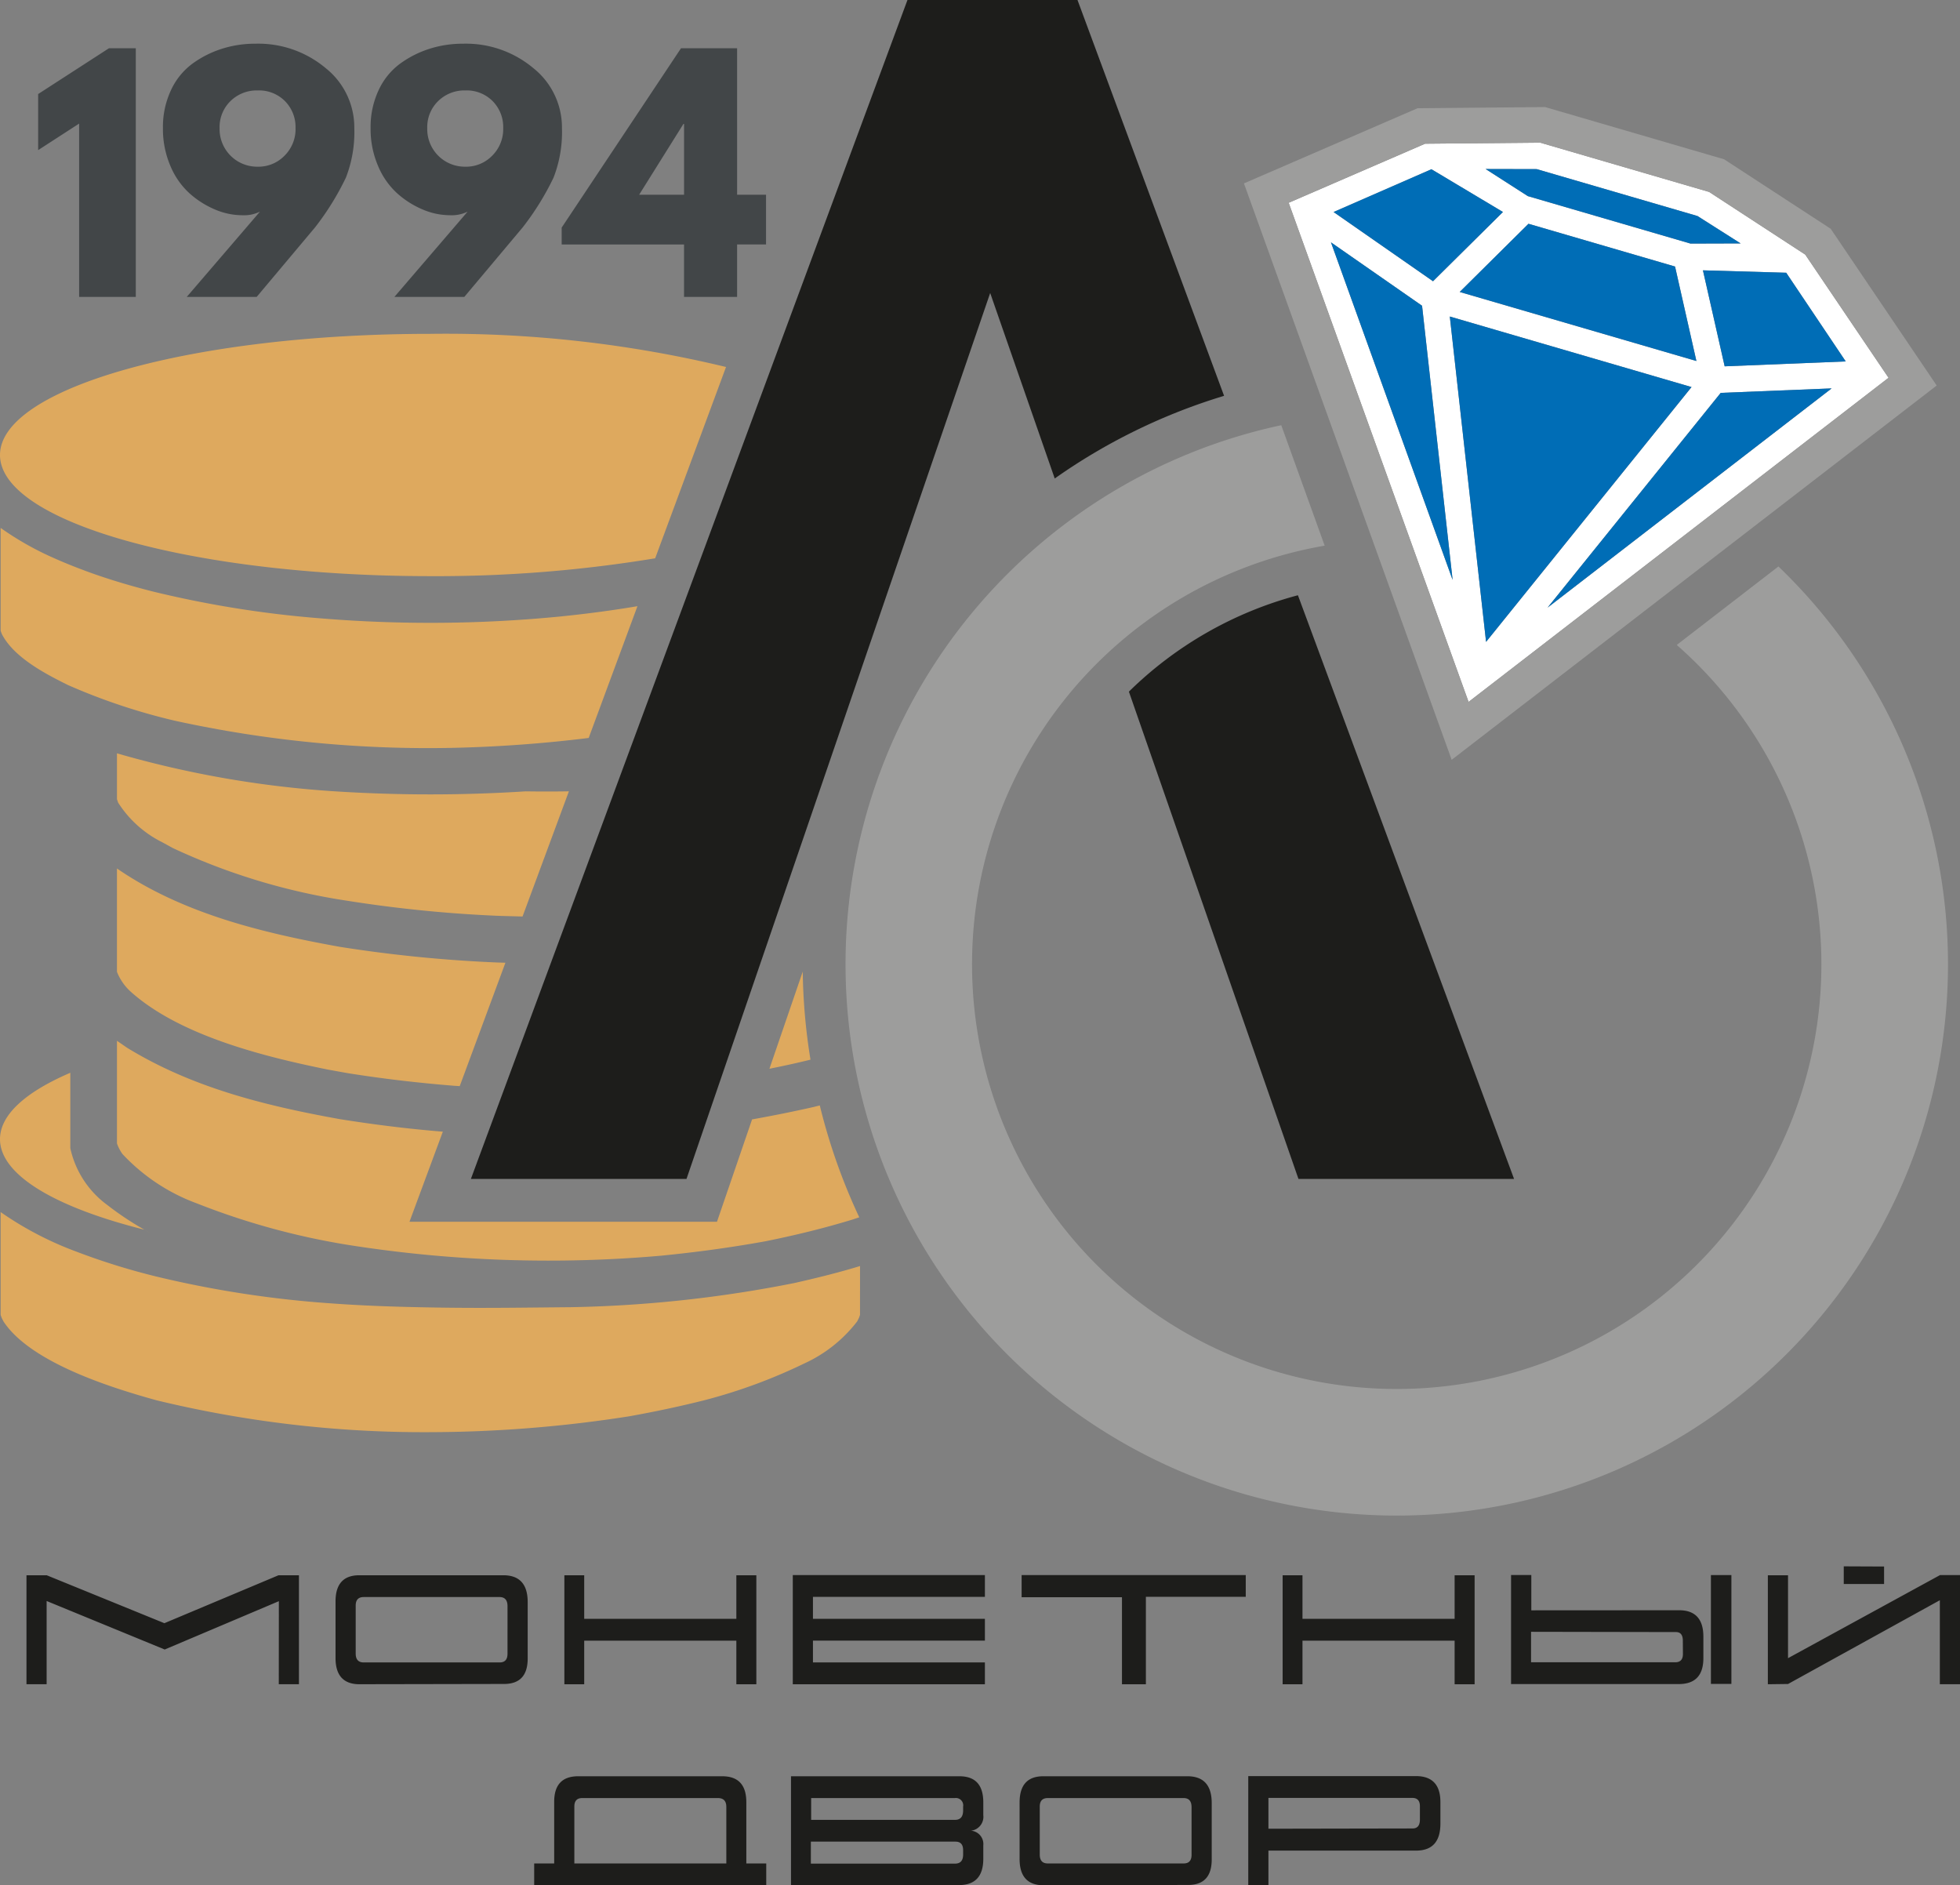
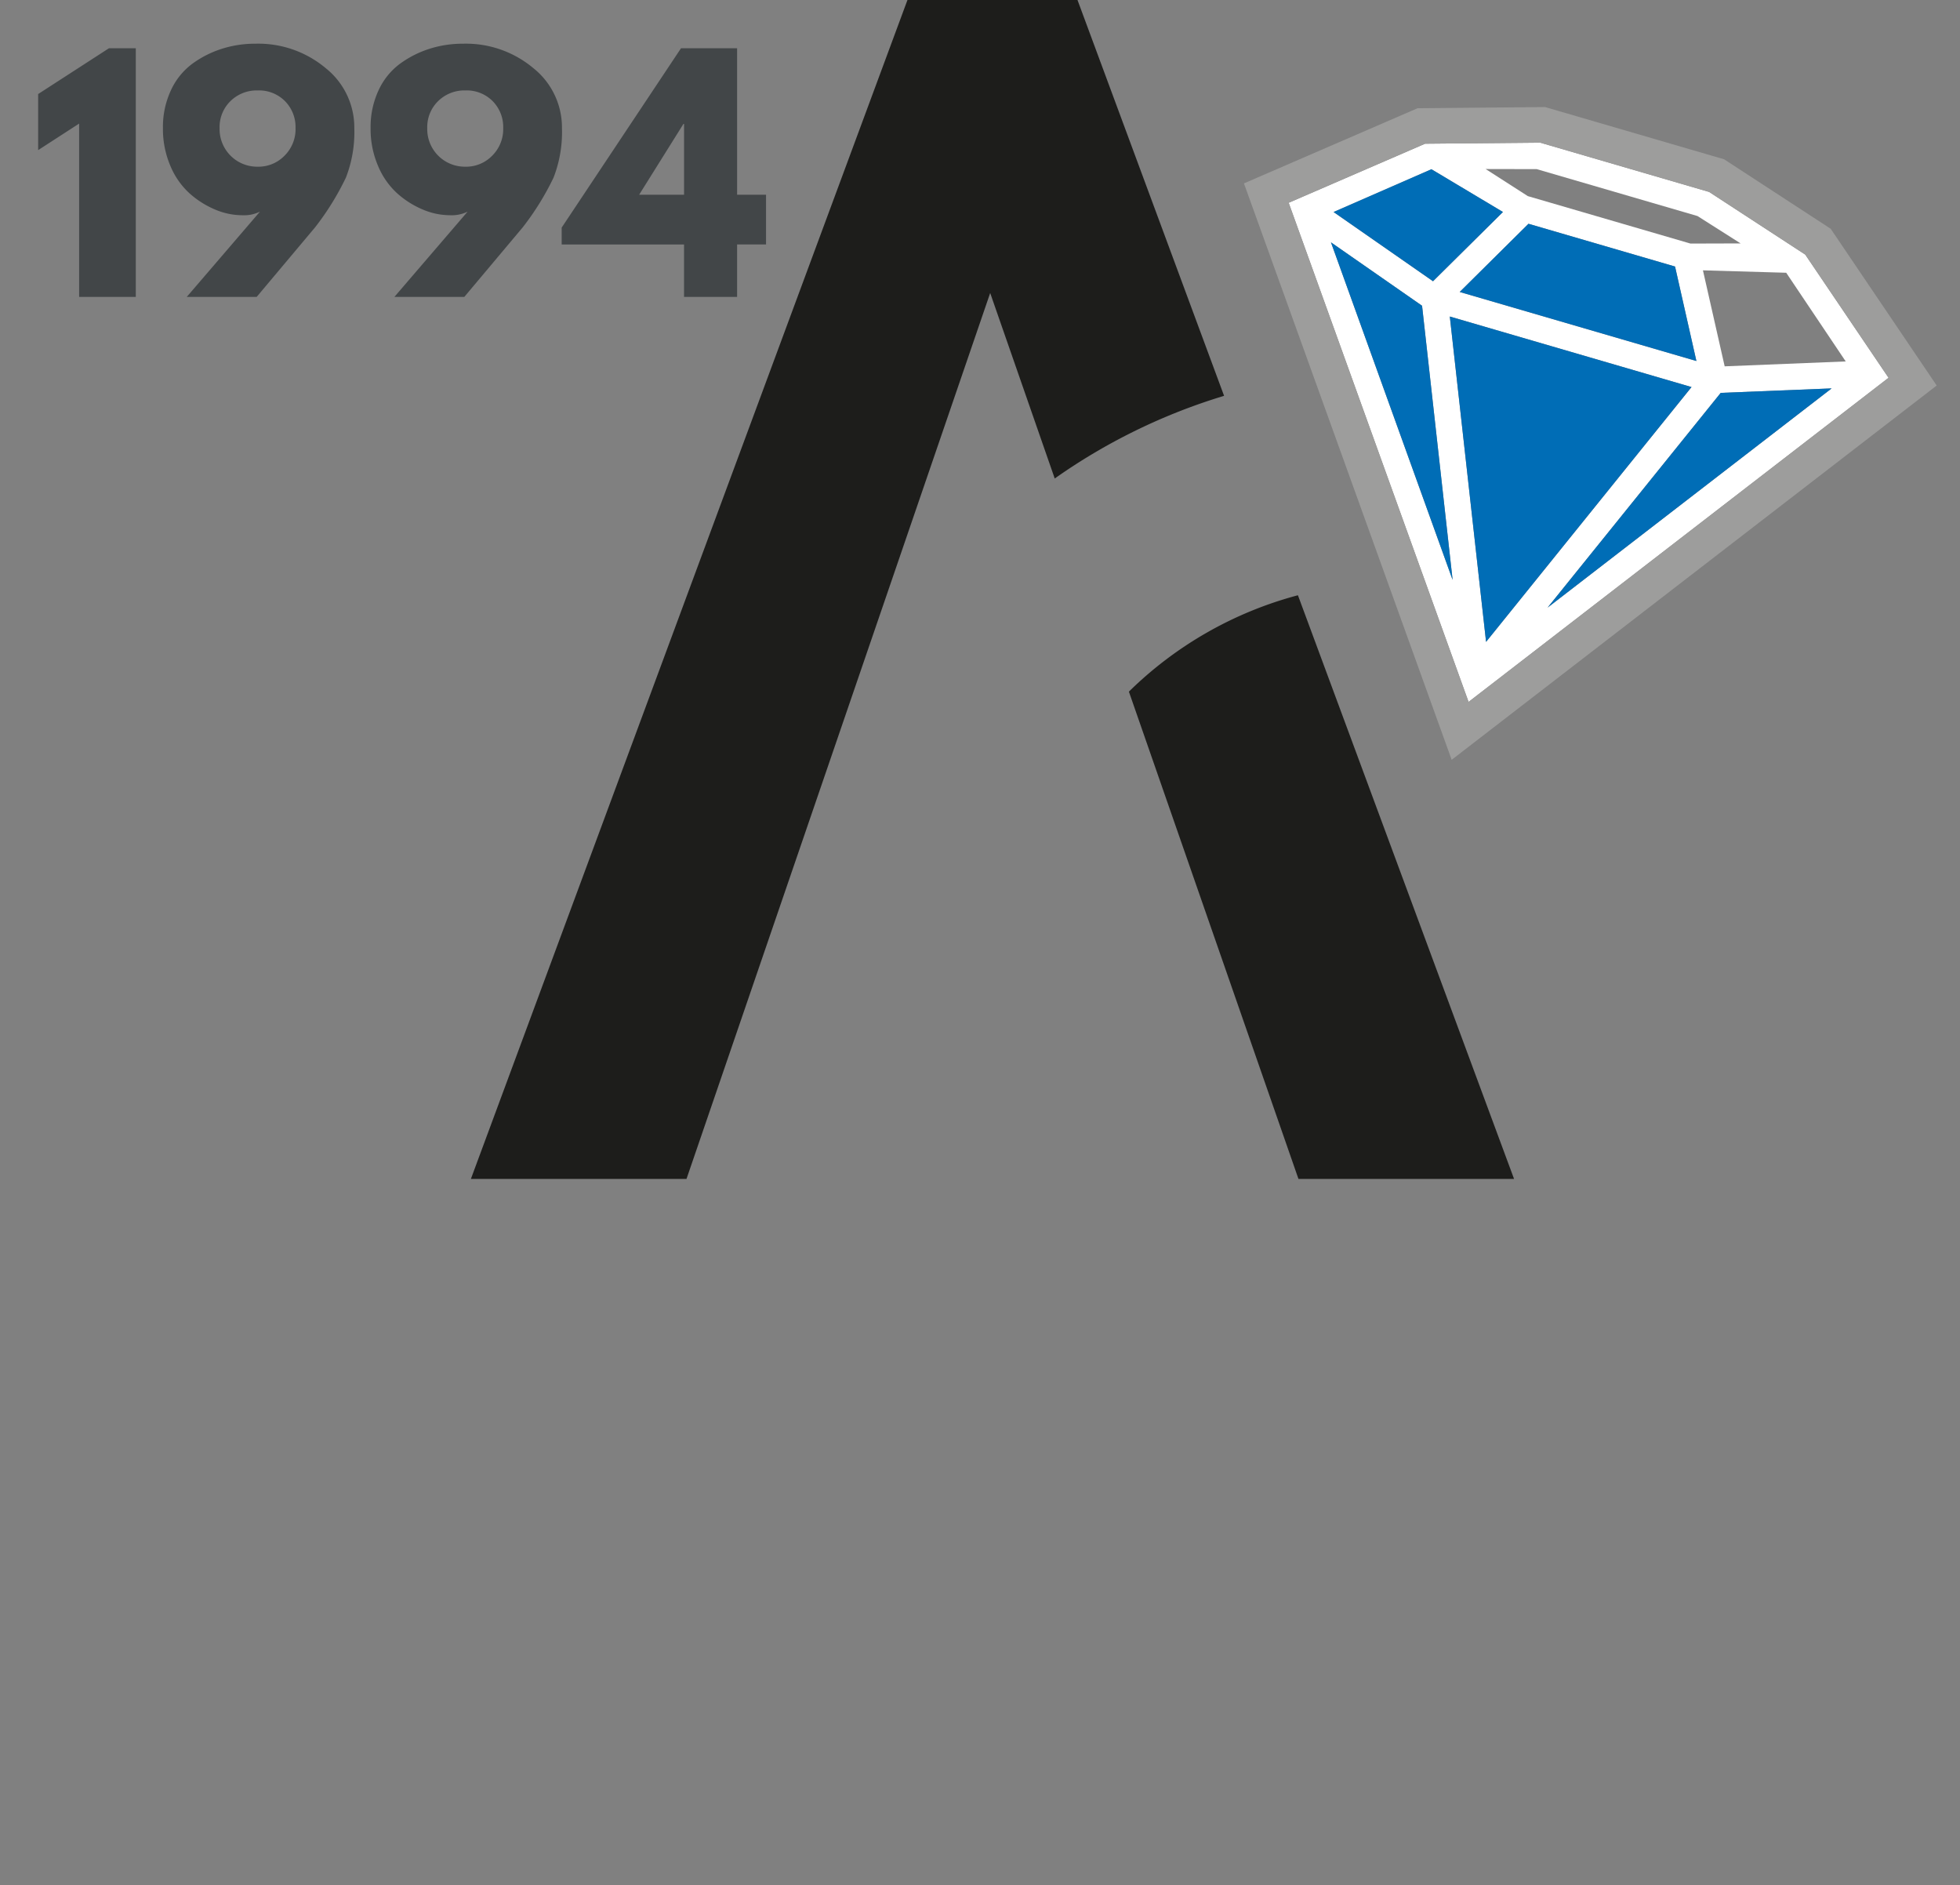
<svg xmlns="http://www.w3.org/2000/svg" viewBox="0 0 133.377 128.272">
  <rect x="0" y="0" width="133.377" height="128.272" fill="#808080" stroke="none" />
-   <path d="M29.283,22.715a81.389,81.389,0,0,1,20.123,2.255L44.584,37.987a91.338,91.338,0,0,1-15.301,1.214C13.111,39.201,0,35.511,0,30.958c0-4.553,13.111-8.243,29.283-8.243ZM58.524,86.142c-1.496.456-2.968.817-4.493,1.161a85.606,85.606,0,0,1-15.16,1.638c-3.373.03-5.863.073-8.973.027-2.433-.037-4.89-.105-7.318-.283a71.919,71.919,0,0,1-11.981-1.839l-.144-.036a45.898,45.898,0,0,1-5.294-1.663A22.898,22.898,0,0,1,.043,82.47V89.451l.009.041.068.187.117.23c1.843,2.81,7.386,4.53,10.435,5.372a77.255,77.255,0,0,0,18.611,2.164,88.773,88.773,0,0,0,13.541-1.081c1.729-.311,3.366-.656,5.071-1.082a36.637,36.637,0,0,0,6.835-2.511A9.54,9.54,0,0,0,58.33,89.909l.117-.23.068-.187.009-.041V86.142ZM10.286,83.921l-.462-.254C3.798,82.158,0,79.958,0,77.508c0-1.667,1.761-3.219,4.785-4.516v5.133a6.509,6.509,0,0,0,2.508,3.857,20.791,20.791,0,0,0,2.993,1.939Zm45.5-8.708a40.39,40.39,0,0,0,2.687,7.612l-.417.14c-2.017.615-3.914,1.076-5.981,1.494-2.377.428-4.646.735-7.05.975a87.547,87.547,0,0,1-21.366-.735,49.435,49.435,0,0,1-10.259-2.819,13.11,13.11,0,0,1-5.067-3.361,2.876,2.876,0,0,1-.364-.692L7.96,77.785V70.816l.7.481c4.437,2.714,9.397,3.936,14.468,4.85,2.352.374,4.633.659,7.007.852l-.821,2.217-1.448,3.91H48.791l.674-1.966,1.714-4.997.093-.015c1.377-.248,2.71-.516,4.075-.824l.439-.11Zm-21.393-9.709-.512-.014a93.528,93.528,0,0,1-10.753-1.067c-5.267-.949-10.697-2.259-15.169-5.331v7.011l.009.041a3.601,3.601,0,0,0,.948,1.349c3.358,2.994,9.112,4.414,13.409,5.284l1.334.24c2.438.388,4.767.658,7.228.858l.397.025,3.109-8.395Zm17.966,7.215c.938-.19,1.865-.388,2.794-.62a40.336,40.336,0,0,1-.527-5.992l-2.267,6.612ZM35.753,53.843q1.48.022,2.96-.001l-3.154,8.517-1.563-.042a89.861,89.861,0,0,1-10.335-1.025A43.191,43.191,0,0,1,11.755,57.699l-.72-.395a7.544,7.544,0,0,1-2.998-2.697L7.96,54.379V51.257a69.22,69.22,0,0,0,14.782,2.582,101.464,101.464,0,0,0,13.011.005Zm7.625-12.598c-1.748.296-3.507.525-5.277.704a90.896,90.896,0,0,1-16.235.127,71.943,71.943,0,0,1-11.411-1.817c-1.359-.341-2.707-.734-4.03-1.196-.031-.011-.062-.021-.093-.032h0c-.906-.326-1.78-.664-2.659-1.058A20.517,20.517,0,0,1,.043,35.92v6.981l.009.041.068.187c.811,1.599,2.975,2.724,4.508,3.482a41.628,41.628,0,0,0,7.244,2.421,80.663,80.663,0,0,0,19.026,1.85,91.852,91.852,0,0,0,9.162-.672Z" fill="#dea95e" fill-rule="evenodd" />
  <path d="M67.381,19.937,46.715,80.216H32.043L61.752,0h11.571l9.975,26.932a40.144,40.144,0,0,0-11.524,5.625l-4.392-12.62Zm20.942,20.564a25.874,25.874,0,0,0-11.502,6.558L88.36,80.216h14.672Z" fill="#1d1d1b" fill-rule="evenodd" />
  <path d="M2.596,10.214V6.399L7.416,3.282H9.241V20.202H5.385V8.409L2.596,10.214Zm10.111,9.989,4.984-5.804a2.461,2.461,0,0,1-1.21.246,4.77,4.77,0,0,1-1.825-.38,6.241,6.241,0,0,1-1.733-1.087,5.236,5.236,0,0,1-1.323-1.877,6.362,6.362,0,0,1-.512-2.584,5.897,5.897,0,0,1,.543-2.574,4.679,4.679,0,0,1,1.456-1.805,6.99,6.99,0,0,1,2-1.015,7.408,7.408,0,0,1,2.276-.349,7.142,7.142,0,0,1,4.799,1.661A5.165,5.165,0,0,1,24.111,8.717a8.524,8.524,0,0,1-.575,3.374,18.514,18.514,0,0,1-2.092,3.374l-3.979,4.738ZM20.111,8.717a2.506,2.506,0,0,0-.718-1.836,2.48,2.48,0,0,0-1.846-.728,2.549,2.549,0,0,0-1.866.728,2.47,2.47,0,0,0-.738,1.836,2.558,2.558,0,0,0,2.605,2.625,2.471,2.471,0,0,0,1.815-.749,2.545,2.545,0,0,0,.749-1.877Zm6.727,11.485,4.984-5.804a2.462,2.462,0,0,1-1.21.246,4.77,4.77,0,0,1-1.825-.38,6.241,6.241,0,0,1-1.733-1.087,5.236,5.236,0,0,1-1.323-1.877,6.367,6.367,0,0,1-.512-2.584,5.902,5.902,0,0,1,.543-2.574A4.678,4.678,0,0,1,27.218,4.338a6.989,6.989,0,0,1,2-1.015,7.407,7.407,0,0,1,2.276-.349,7.142,7.142,0,0,1,4.799,1.661,5.164,5.164,0,0,1,1.948,4.082,8.524,8.524,0,0,1-.575,3.374,18.514,18.514,0,0,1-2.092,3.374l-3.979,4.738ZM34.243,8.717a2.506,2.506,0,0,0-.718-1.836,2.48,2.48,0,0,0-1.846-.728,2.549,2.549,0,0,0-1.866.728,2.47,2.47,0,0,0-.739,1.836,2.558,2.558,0,0,0,2.605,2.625,2.472,2.472,0,0,0,1.815-.749,2.545,2.545,0,0,0,.749-1.877Zm15.916,4.532V3.282H46.343L38.222,15.485v1.148h8.327v3.569h3.61V16.633h1.969v-3.384ZM46.549,8.43v4.82h-3.056l3.015-4.82Z" fill="#424648" fill-rule="evenodd" />
-   <path d="M86.974,28.977q.108-.023.215-.046l2.954,8.196q-.658.113-1.316.259a28.899,28.899,0,1,0,25.275,6.496l6.919-5.339a37.511,37.511,0,1,1-34.047-9.566Z" fill="#9d9d9c" fill-rule="evenodd" />
  <path d="M124.641,26.427,105.311,41.343l11.783-14.612,7.546-.304ZM98.659,21.537l2.467,22.136L115.107,26.335,98.659,21.537Zm-8.088-5.048h0l6.199,4.314,2.079,18.655L90.571,16.489Zm6.837-4.974-6.659,2.911,6.768,4.71,4.758-4.712h0l-4.866-2.909Zm7.167-.007,10.937,3.19,2.937,1.864-3.413.01-11.067-3.228-2.873-1.844,3.479.007Zm10.864,13.055L99.332,19.865l4.681-4.639,9.973,2.909,1.452,6.428Zm10.162.029-8.238.333-1.479-6.531,5.667.164,4.05,6.035Zm-2.753-7.268-6.541-4.264L104.81,9.706l-7.833.072L87.694,13.797,99.935,47.758,128.516,25.704Z" fill="#fff" fill-rule="evenodd" />
  <path d="M87.694,13.797l9.283-4.019,7.833-.072,11.496,3.353,6.541,4.264,5.668,8.381L99.935,47.758,87.694,13.797Zm37.157,2.172-.274-.404-.409-.267-6.541-4.264-.3-.196-.344-.1L105.487,7.385l-.343-.1-.357.003-7.833.072-.489.004-.449.194-9.283,4.019-2.083.902.77,2.136L97.66,48.577l1.125,3.121,2.626-2.026L129.993,27.618l1.798-1.387-1.272-1.881Z" fill="#9d9d9c" fill-rule="evenodd" />
  <polygon points="102.274 14.424 102.274 14.424 102.274 14.423 97.408 11.515 90.749 14.425 97.516 19.135 102.274 14.424" fill="#006db6" fill-rule="evenodd" />
-   <polygon points="115.036 16.572 118.449 16.562 115.512 14.698 104.574 11.508 101.096 11.5 103.969 13.344 115.036 16.572" fill="#006db6" fill-rule="evenodd" />
-   <polygon points="115.884 18.393 115.884 18.393 117.363 24.924 125.601 24.591 121.551 18.557 115.884 18.393" fill="#006db6" fill-rule="evenodd" />
  <polygon points="117.094 26.731 105.311 41.343 124.641 26.427 117.094 26.731" fill="#006db6" fill-rule="evenodd" />
  <polygon points="98.659 21.537 101.126 43.673 115.107 26.335 98.659 21.537" fill="#006db6" fill-rule="evenodd" />
  <polygon points="104.013 15.226 99.332 19.865 115.439 24.563 113.986 18.135 104.013 15.226" fill="#006db6" fill-rule="evenodd" />
  <polygon points="90.571 16.489 90.571 16.489 98.85 39.458 96.771 20.803 90.571 16.489" fill="#006db6" fill-rule="evenodd" />
-   <path d="M11.21,112.233l-8.037-3.301v5.663H1.802V107.18h1.376l8.008,3.262,7.768-3.262h1.389v7.415h-1.372l.005-5.651-7.766,3.288Zm23.326.292V109.285c0-.415-.182-.622-.545-.622H24.75c-.363,0-.545.194-.545.581v3.264q0,.605.545.604h9.252c.355,0,.533-.197.533-.588Zm-10.068,2.071q-1.635,0-1.635-1.787v-3.848q0-1.781,1.618-1.781h9.797q1.659,0,1.661,1.823v3.841q0,1.732-1.607,1.732l-9.834.018Zm27.001,0H50.108v-2.966H39.755v2.966H38.405V107.18h1.35v2.966H50.108V107.18h1.361v7.415Zm15.553,0H53.949v-7.428H67.022v1.483H55.321v1.495H67.022v1.483H55.321v1.483H67.022v1.483Zm10.955,0H76.349V108.675H69.521v-1.508H84.773v1.479h-6.796v5.949Zm22.37,0H98.986v-2.966H88.633v2.966H87.283V107.18h1.35v2.966H98.986V107.18h1.361v7.415Zm13.653-1.495h-9.812v-2.073l9.86.018c.308,0,.465.191.468.57l.006.91q.006.575-.522.575Zm-9.795-3.534v-2.403h-1.378v7.42h11.413q1.673,0,1.674-1.763v-1.461q0-1.8-1.657-1.799l-10.052.006Zm12.222,5.005v-7.404h1.394v7.404Zm5.253.006-1.378.018V107.18h1.372v5.642l10.346-5.655h1.357v7.428h-1.372v-5.716l-10.325,5.697Zm3.787-8.005v1.204h2.744v-1.191l-2.744-.012ZM39.084,126.789H49.426v-3.845c0-.403-.19-.604-.571-.604h-9.237c-.355,0-.534.192-.534.575v3.874Zm-1.372-4.194q0-1.739,1.634-1.738h9.801q1.639,0,1.64,1.763v4.17h1.355v1.483l-15.791-.012v-1.471h1.361v-4.194Zm17.487,1.228h9.791q.539,0,.55-.616v-.288a.5.5,0,0,0-.565-.579H55.199v1.483Zm9.791,2.978q.539,0,.55-.596v-.292q.011-.608-.519-.608H55.179v1.495Zm.266,1.459-11.429.012v-7.415H65.29q1.623,0,1.623,1.775v.867a.95.95,0,0,1-.846,1.062.908.908,0,0,1,.846.999v.932q-.011,1.769-1.657,1.769Zm15.829-2.058v-3.24c0-.415-.182-.622-.545-.622H71.3c-.363,0-.545.194-.545.581v3.264q0,.605.545.604h9.252c.355,0,.533-.197.533-.588Zm-10.068,2.071q-1.634,0-1.634-1.787V122.637q0-1.781,1.617-1.781h9.797q1.659,0,1.66,1.823v3.841q0,1.732-1.606,1.732l-9.834.018Zm25.085-5.944h-9.786v2.097l9.808-.018q.494,0,.5-.59v-.912q.005-.577-.522-.577Zm-9.786,3.586v2.358H84.943v-7.428H96.347q1.671,0,1.672,1.767v1.465q0,1.839-1.657,1.838Z" fill="#1d1d1b" fill-rule="evenodd" />
</svg>